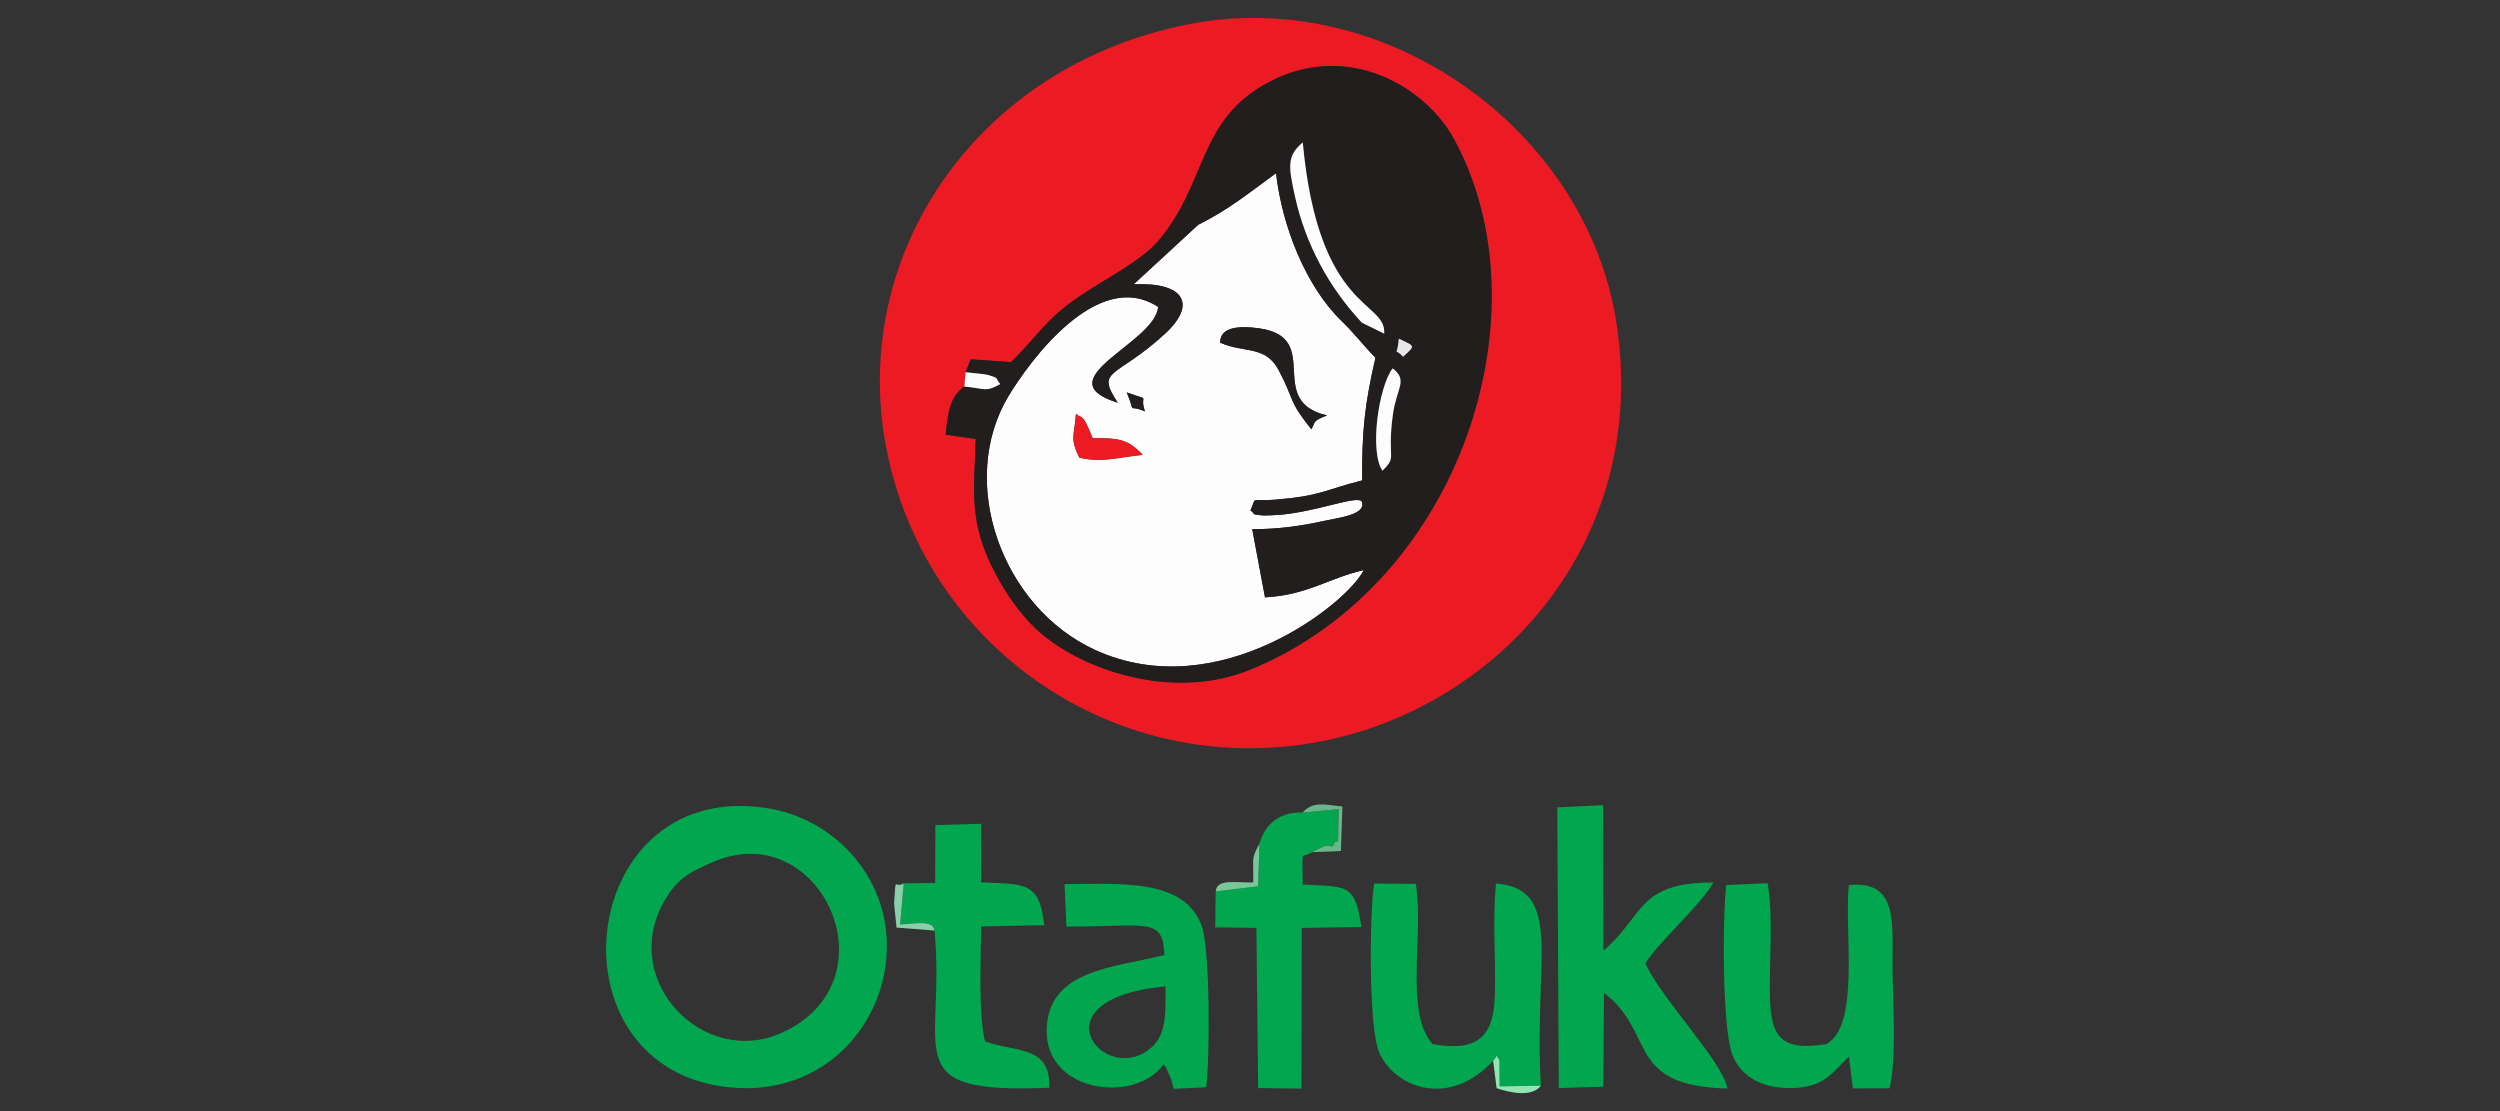
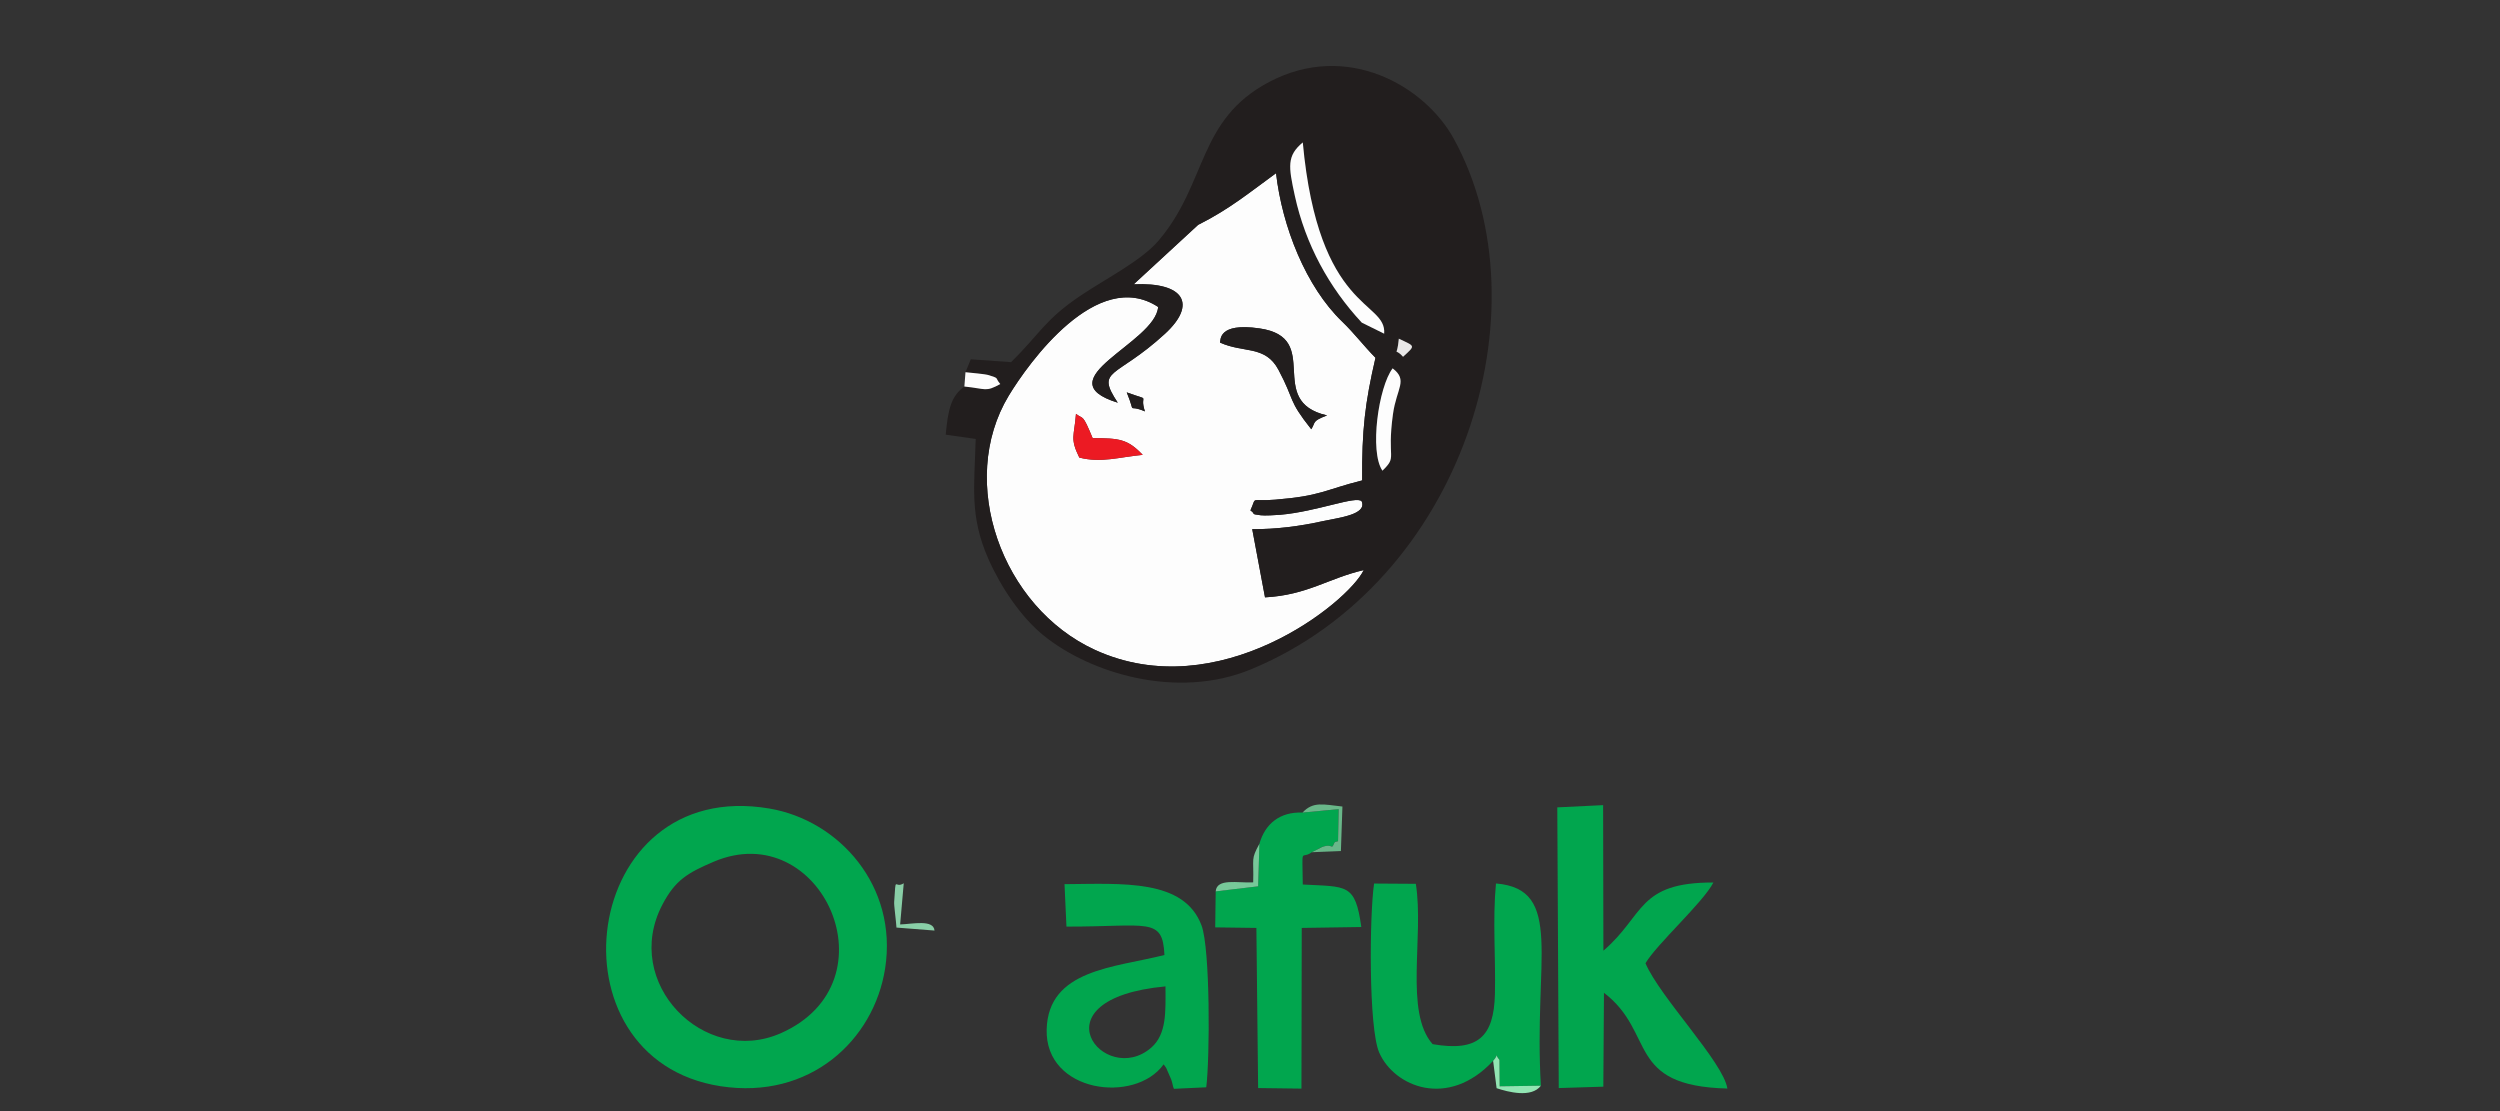
<svg xmlns="http://www.w3.org/2000/svg" xml:space="preserve" width="360px" height="160px" version="1.1" style="shape-rendering:geometricPrecision; text-rendering:geometricPrecision; image-rendering:optimizeQuality; fill-rule:evenodd; clip-rule:evenodd" viewBox="0 0 360 160">
  <rect x="0" y="0" width="360" height="160" fill="#333333" stroke="none" />
  <defs>
    <style type="text/css"> .fil3 {fill:#01A64E} .fil2 {fill:#221E1E} .fil5 {fill:#69B789} .fil6 {fill:#77C899} .fil4 {fill:#89CFA7} .fil7 {fill:#92E5B3} .fil8 {fill:#E9E8E8} .fil0 {fill:#EC1A23} .fil1 {fill:#FDFDFD} </style>
  </defs>
  <g id="圖層_x0020_1">
    <g id="_1934912099216">
-       <path class="fil0" d="M138.87 55.66l0.16 -2.06 0.76 -1.86 5.8 0.41c4.23,-4.15 4.8,-6.08 10.06,-9.61 3.61,-2.42 8.74,-5.02 11.18,-7.89 7.08,-8.32 5.56,-17.41 15.97,-22.87 11.21,-5.88 22.38,0.61 26.55,8.21 13.49,24.62 1.27,63.77 -29.17,76.38 -10.77,4.46 -23.28,0.51 -29.9,-4.86 -3.22,-2.6 -6.15,-6.93 -7.97,-11.06 -2.71,-6.16 -2,-10.4 -1.81,-17.24l-4.32 -0.62c0.34,-3.66 0.78,-5.56 2.69,-6.93zm32.19 -52.15c-30.5,6.03 -48.68,33.17 -43.48,60.77 5.46,29.01 33.23,48 62.36,42.53 25.77,-4.84 47.71,-28.78 42.82,-60.36 -4.28,-27.68 -33.15,-48.59 -61.7,-42.94z" />
      <path class="fil1" d="M157.34 63.09c3.83,0.01 5.04,0.13 7.21,2.41 -3.33,0.31 -5.95,1.2 -9.13,0.39 -1.38,-2.82 -0.73,-3.02 -0.48,-6.29 1.09,0.84 0.9,-0.14 2.4,3.49zm7.53 -3.85c-2.76,-1.18 -1.18,0.78 -2.62,-2.74 3.76,1.38 1.72,0.07 2.62,2.74zm23.95 2.57c-3.44,-4.34 -2.3,-4 -4.71,-8.54 -1.9,-3.58 -4.98,-2.38 -8.43,-3.94 0.12,-0.29 -0.36,-2.92 5.69,-2.04 9.24,1.34 0.71,10.48 9.73,12.53 -2.24,0.84 -1.61,0.97 -2.28,1.99zm-27.86 -3.82c-10.7,-3.33 5.43,-8.58 5.81,-13.79 -8.77,-5.75 -18.66,8.06 -21.52,12.79 -7.45,12.35 -1.03,30.43 12.44,36.6 17.75,8.13 36.39,-6.76 38.69,-11.5 -5.08,1.17 -8.11,3.6 -14.22,3.93l-1.84 -9.82c3.49,0.02 6.89,-0.43 10.09,-1.14 2.33,-0.51 6.48,-0.94 5.67,-2.87 -0.75,-0.86 -6.44,1.48 -11.75,1.94 -0.59,0.05 -2.24,0.14 -2.77,0.07 -1.61,-0.21 -0.63,-0.12 -1.5,-0.7 0.98,-2.16 -0.19,-1.23 3.6,-1.55 6.6,-0.54 7.01,-1.39 12.49,-2.77 -0.05,-7.24 0.41,-11.17 1.92,-17.66 -1.65,-1.66 -3.05,-3.53 -4.79,-5.2 -5.24,-5.04 -8.65,-13.7 -9.53,-21.38 -3.74,2.71 -6.68,5.17 -11.22,7.44l-9.28 8.56c7.29,-0.33 9.15,2.85 4.51,7.12 -7.12,6.54 -10.06,4.99 -6.8,9.93z" />
      <path class="fil2" d="M199.07 67.78c-1.89,-2.74 -0.57,-12.06 1.47,-14.74 2.25,1.74 0.58,2.8 0.05,6.58 -0.92,6.66 0.7,6.01 -1.52,8.16zm2.36 -19.01c2.39,1.14 2.44,0.92 0.61,2.61 -1.41,-1.57 -0.89,0.46 -0.61,-2.61zm-17.68 -23.83c0.88,7.68 4.29,16.34 9.53,21.38 1.74,1.67 3.14,3.54 4.79,5.2 -1.51,6.49 -1.97,10.42 -1.92,17.66 -5.48,1.38 -5.89,2.23 -12.49,2.77 -3.79,0.32 -2.62,-0.61 -3.6,1.55 0.87,0.58 -0.11,0.49 1.5,0.7 0.53,0.07 2.18,-0.02 2.77,-0.07 5.31,-0.46 11,-2.8 11.75,-1.94 0.81,1.93 -3.34,2.36 -5.67,2.87 -3.2,0.71 -6.6,1.16 -10.09,1.14l1.84 9.82c6.11,-0.33 9.14,-2.76 14.22,-3.93 -2.3,4.74 -20.94,19.63 -38.69,11.5 -13.47,-6.17 -19.89,-24.25 -12.44,-36.6 2.86,-4.73 12.75,-18.54 21.52,-12.79 -0.38,5.21 -16.51,10.46 -5.81,13.79 -3.26,-4.94 -0.32,-3.39 6.8,-9.93 4.64,-4.27 2.78,-7.45 -4.51,-7.12l9.28 -8.56c4.54,-2.27 7.48,-4.73 11.22,-7.44zm12.35 21.52c-4.73,-5.08 -8.11,-11.27 -9.64,-18.25 -0.93,-4.26 -1.17,-5.77 1.14,-7.7 2.26,24.52 12.1,22.72 11.72,27.54l-3.22 -1.59zm-57.07 7.14c0.73,0.09 2.79,0.24 3.38,0.43 1.6,0.51 0.8,0.31 1.63,1.27 -2.15,1.19 -2,0.68 -5.17,0.36 -1.91,1.37 -2.35,3.27 -2.69,6.93l4.32 0.62c-0.19,6.84 -0.9,11.08 1.81,17.24 1.82,4.13 4.75,8.46 7.97,11.06 6.62,5.37 19.13,9.32 29.9,4.86 30.44,-12.61 42.66,-51.76 29.17,-76.38 -4.17,-7.6 -15.34,-14.09 -26.55,-8.21 -10.41,5.46 -8.89,14.55 -15.97,22.87 -2.44,2.87 -7.57,5.47 -11.18,7.89 -5.26,3.53 -5.83,5.46 -10.06,9.61l-5.8 -0.41 -0.76 1.86z" />
      <path class="fil3" d="M102.77 124.09c15.5,-6.6 26.35,17.34 9.65,24.7 -11.03,4.85 -22.95,-7.27 -17.03,-18.53 1.85,-3.52 3.59,-4.55 7.38,-6.17zm24.69 15.36c1.84,-11.86 -6.62,-21.31 -16.66,-23.02 -27.35,-4.66 -32.35,36.1 -7.01,39.99 12.8,1.96 22.05,-6.59 23.67,-16.97z" />
      <path class="fil3" d="M236.95 138.71c1.58,-2.72 8.31,-8.76 9.78,-11.63 -10.97,-0.03 -9.89,4.72 -15.84,9.82l-0.04 -20.96 -6.6 0.32 0.21 40.42 6.42 -0.2 0.09 -13.52c7.54,5.77 3.05,13.42 17.77,13.79 -0.55,-3.76 -9.71,-13.16 -11.79,-18.04z" />
-       <path class="fil3" d="M248.58 127.45c-0.56,4.73 -0.59,20.97 0.93,24.58 1.24,2.93 4.17,4.86 8.94,4.63 4.4,-0.2 5.5,-2.35 7.8,-4.52l0.57 4.59 5.27 -0.02c1.09,-4.32 0.42,-13.13 0.43,-18 0.01,-6.08 0.66,-11.99 -6.29,-11.25 -0.67,6.85 1.66,20.18 -3.24,22.9 -7.07,1.09 -8.11,-1.38 -8.14,-7.97 -0.03,-4.74 0.49,-10.61 -0.31,-15.21l-5.96 0.27z" />
      <path class="fil3" d="M215.01 152.76c0.97,-1.05 0.08,-1.09 0.91,-0.13l0.03 3.8 5.94 -0.09c-1.09,-18.02 3.41,-28.31 -6.47,-29.12 -0.5,5.26 -0.03,10.63 -0.15,15.92 -0.15,6.18 -2.46,8.34 -8.97,7.22 -4.1,-4.63 -1.22,-15.48 -2.42,-23.09l-6.01 -0.04c-0.66,4.37 -0.82,20.8 0.74,24.35 2.16,4.91 9.92,8.15 16.4,1.18z" />
      <path class="fil3" d="M167.83 142.04c0.01,3.62 0.2,6.85 -2.05,8.82 -6.73,5.85 -17.16,-7.03 2.05,-8.82zm5.87 14.53c0.53,-4.23 0.58,-19.95 -0.68,-23.31 -2.52,-6.72 -11.38,-6 -19.73,-5.94l0.28 6.11c11.74,0.03 13.86,-1.45 14.11,4.09 -7.16,1.82 -16.73,2.05 -16.96,10.72 -0.24,9.13 12.74,10.76 16.84,5.03 0.13,0.17 0.3,0.38 0.37,0.51l0.72 1.65c0.23,0.64 0.19,0.88 0.39,1.36l4.66 -0.22z" />
-       <path class="fil3" d="M130.14 127.19l-0.52 5.93c1.79,-0.06 4.81,-0.76 4.95,0.88 1.66,17.59 -5.73,23.6 16.51,22.63 0.33,-6.18 -5.1,-5.09 -9.24,-6.68 -0.97,-3.98 -0.59,-11.66 -0.56,-16.54l9.09 -0.18c-0.66,-6.44 -3,-5.86 -9.08,-6.17l-0.02 -8.44 -6.57 0.19 -0.04 8.35 -4.52 0.03z" />
      <path class="fil3" d="M181.36 121.49l-0.19 6.14 -6.11 0.73 -0.07 5.18 5.93 0.08 0.25 23.06 6.24 0.08 0.04 -23.14 8.58 -0.13c-0.88,-6.32 -2.06,-5.77 -8.43,-6.12 -0.06,-5.81 -0.31,-3.47 1.3,-4.65l1.47 -0.74c1.61,-0.62 1.3,0.54 1.77,-0.59 0.09,-0.23 0.36,-0.16 0.54,-0.26l0.09 -4.61 -5.21 0.49c-3.27,-0.13 -5.39,1.63 -6.2,4.48z" />
      <path class="fil1" d="M199.32 48.05c0.38,-4.82 -9.46,-3.02 -11.72,-27.54 -2.31,1.93 -2.07,3.44 -1.14,7.7 1.53,6.98 4.91,13.17 9.64,18.25l3.22 1.59z" />
      <path class="fil2" d="M175.68 49.33c3.45,1.56 6.53,0.36 8.43,3.94 2.41,4.54 1.27,4.2 4.71,8.54 0.67,-1.02 0.04,-1.15 2.28,-1.99 -9.02,-2.05 -0.49,-11.19 -9.73,-12.53 -6.05,-0.88 -5.57,1.75 -5.69,2.04z" />
      <path class="fil0" d="M155.42 65.89c3.18,0.81 5.8,-0.08 9.13,-0.39 -2.17,-2.28 -3.38,-2.4 -7.21,-2.41 -1.5,-3.63 -1.31,-2.65 -2.4,-3.49 -0.25,3.27 -0.9,3.47 0.48,6.29z" />
      <path class="fil1" d="M199.07 67.78c2.22,-2.15 0.6,-1.5 1.52,-8.16 0.53,-3.78 2.2,-4.84 -0.05,-6.58 -2.04,2.68 -3.36,12 -1.47,14.74z" />
      <path class="fil4" d="M134.57 134c-0.14,-1.64 -3.16,-0.94 -4.95,-0.88l0.52 -5.93c-1.38,0.89 -1.1,-1.39 -1.38,2.7 -0.04,0.49 0.28,2.72 0.33,3.68l5.48 0.43z" />
      <path class="fil5" d="M188.9 122.72l4.19 -0.17 0.22 -6.41c-2.77,-0.3 -4.21,-0.77 -5.75,0.87l5.21 -0.49 -0.09 4.61c-0.18,0.1 -0.45,0.03 -0.54,0.26 -0.47,1.13 -0.16,-0.03 -1.77,0.59l-1.47 0.74z" />
      <path class="fil1" d="M138.87 55.66c3.17,0.32 3.02,0.83 5.17,-0.36 -0.83,-0.96 -0.03,-0.76 -1.63,-1.27 -0.59,-0.19 -2.65,-0.34 -3.38,-0.43l-0.16 2.06z" />
      <path class="fil6" d="M175.06 128.36l6.11 -0.73 0.19 -6.14c-1.27,2.36 -0.8,1.94 -0.9,5.57 -2.23,0.12 -5.25,-0.64 -5.4,1.3z" />
      <path class="fil7" d="M221.89 156.34l-5.94 0.09 -0.03 -3.8c-0.83,-0.96 0.06,-0.92 -0.91,0.13l0.5 3.94c1.65,0.55 5.02,1.44 6.38,-0.36z" />
      <path class="fil2" d="M164.87 59.24c-0.9,-2.67 1.14,-1.36 -2.62,-2.74 1.44,3.52 -0.14,1.56 2.62,2.74z" />
      <path class="fil8" d="M202.04 51.38c1.83,-1.69 1.78,-1.47 -0.61,-2.61 -0.28,3.07 -0.8,1.04 0.61,2.61z" />
    </g>
  </g>
</svg>